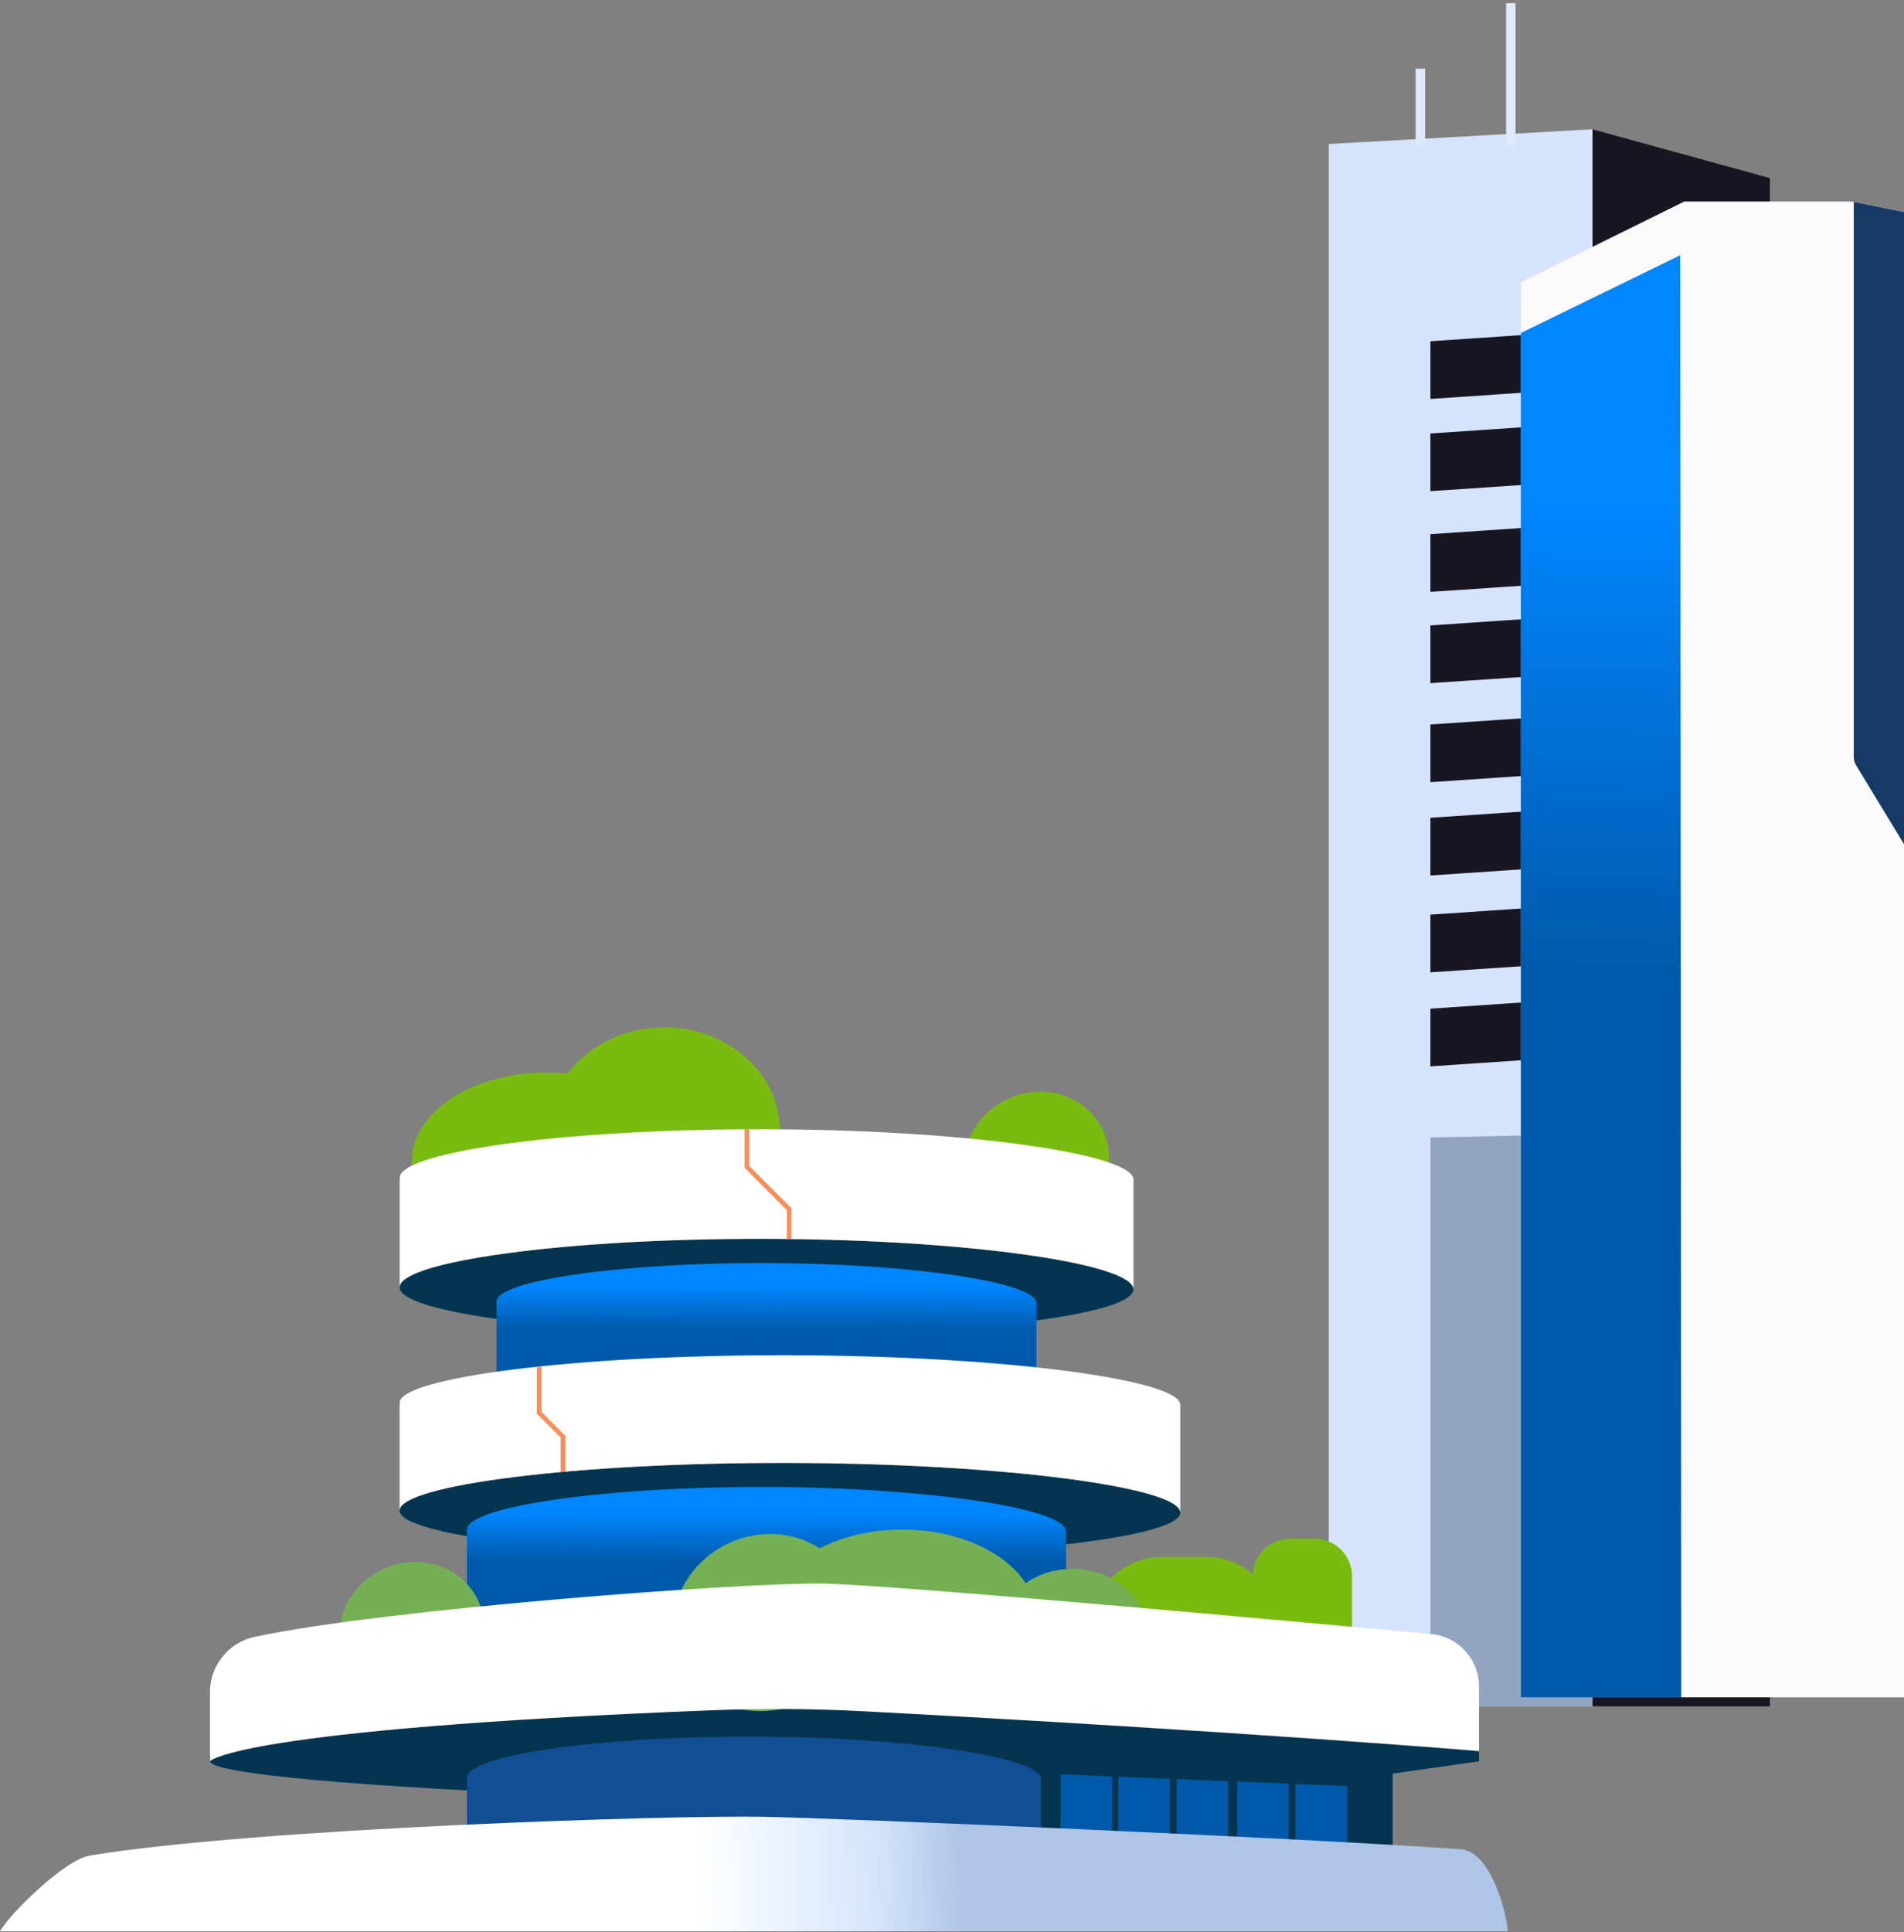
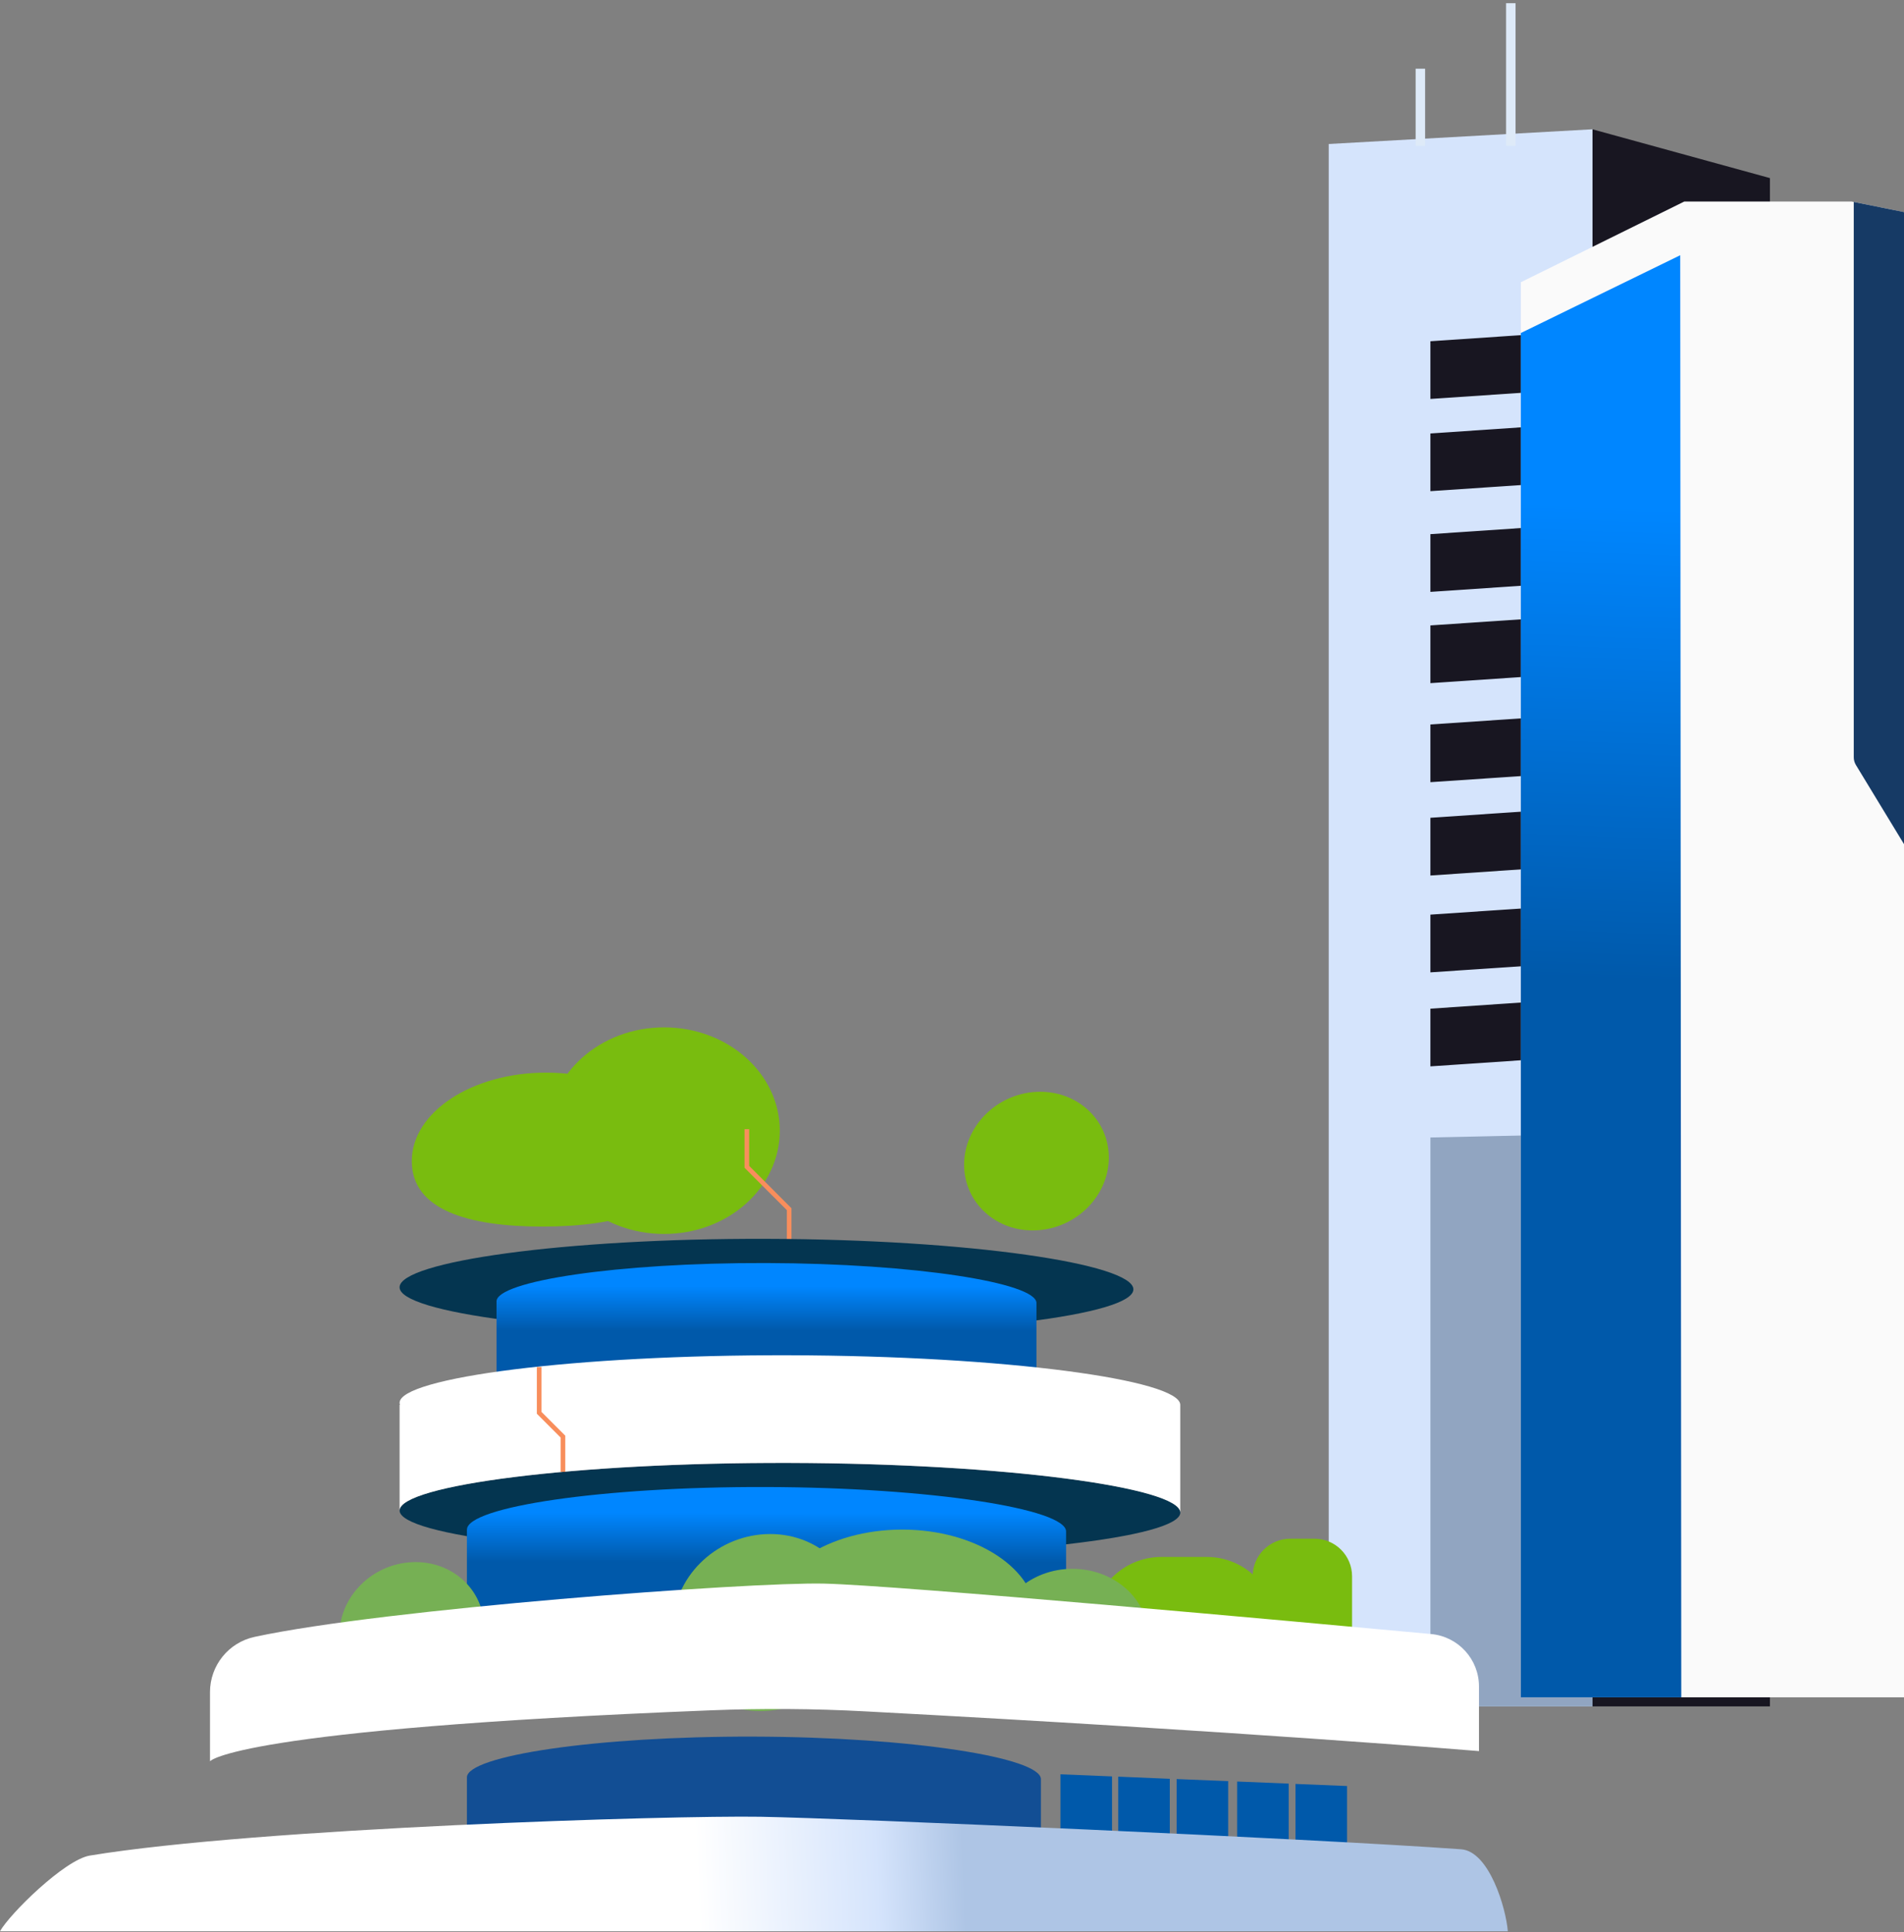
<svg xmlns="http://www.w3.org/2000/svg" width="482" height="489" viewBox="0 0 482 489" fill="none">
  <rect x="0" y="0" width="482" height="489" fill="#808080" stroke="none" />
  <path d="M403.15 431.84H336.37V36.44L403.15 32.72V431.84Z" fill="#D5E4FC" />
  <path d="M448.06 45.07V431.85H403.15V32.73L424.41 38.57L432.41 40.77L448.06 45.07Z" fill="#181621" />
  <path d="M391.17 99L362.11 100.96V86.36L391.17 84.4V99Z" fill="#181621" />
  <path d="M391.17 122.34L362.11 124.3V109.7L391.17 107.73V122.34Z" fill="#181621" />
  <path d="M391.17 147.83L362.11 149.79V135.18L391.17 133.22V147.83Z" fill="#181621" />
  <path d="M391.17 170.93L362.11 172.89V158.28L391.17 156.32V170.93Z" fill="#181621" />
  <path d="M391.17 195.99L362.11 197.95V183.35L391.17 181.39V195.99Z" fill="#181621" />
  <path d="M391.17 219.6L362.11 221.57V206.96L391.17 205V219.6Z" fill="#181621" />
  <path d="M391.17 244.12L362.11 246.08V231.47L391.17 229.51V244.12Z" fill="#181621" />
  <path d="M391.17 267.91L362.11 269.87V255.27L391.17 253.3V267.91Z" fill="#181621" />
  <path d="M403.15 431.84H362.11V287.87L403.15 286.97V431.84Z" fill="#91A5C1" />
  <path d="M360.77 17.39H358.37V36.9H360.77V17.39Z" fill="#DEEAF8" />
  <path d="M383.66 0.81H381.26V36.9H383.66V0.81Z" fill="#DEEAF8" />
  <path d="M516.313 60.62V429.551H385V71.427L426.382 51H468.715L469.269 51.106L516.313 60.62Z" fill="#FAFAFA" />
  <path d="M516.313 60.62V257.543C514.98 260.195 510.612 260.736 508.831 257.78L469.824 193.595C469.467 193.001 469.283 192.329 469.283 191.656V51.106L516.326 60.607L516.313 60.62Z" fill="#163A65" />
  <path d="M425.353 64.592L425.617 429.551H385V84.28L425.353 64.592Z" fill="url(#paint0_linear_5510_3343)" />
  <path d="M342.293 418.091H317.117V398.916C317.117 393.662 321.388 389.406 326.626 389.406H332.768C338.022 389.406 342.278 393.678 342.278 398.916V418.091H342.293Z" fill="#79BC0F" />
  <path d="M323.134 422.721H276.366V411.699C276.366 401.94 284.285 394.021 294.044 394.021H305.456C315.214 394.021 323.134 401.94 323.134 411.699V422.721Z" fill="#79BC0F" />
  <path d="M101.158 325.787C101.158 332.256 142.75 337.619 194.039 337.759C245.343 337.9 286.92 332.771 286.92 326.301C286.92 319.832 245.25 313.658 193.961 313.518C142.657 313.378 101.158 319.302 101.158 325.771V325.787Z" fill="#043550" />
  <path d="M125.696 329.341V353.707H262.383V329.762C262.383 324.649 231.719 319.754 193.977 319.644C156.236 319.535 125.696 324.228 125.696 329.357V329.341Z" fill="url(#paint1_linear_5510_3343)" />
  <path d="M101.158 382.267C101.158 388.627 145.401 393.881 199.979 394.021C254.557 394.161 298.799 389.126 298.799 382.781C298.799 376.436 254.463 370.372 199.901 370.232C145.323 370.091 101.174 375.922 101.174 382.267H101.158Z" fill="#043550" />
  <path d="M101.267 355.531H101.158V382.267C101.158 375.922 145.307 370.091 199.885 370.232C254.463 370.372 298.783 376.436 298.783 382.781V355.531C298.783 349.186 254.447 343.122 199.885 342.982C145.307 342.841 101.158 348.672 101.158 355.017C101.158 355.188 101.189 355.36 101.267 355.531Z" fill="white" />
-   <path d="M374.407 443.189V445.761L352.566 448.848V469.41H118.759V453.135C118.759 453.135 54.219 450.002 53.159 445.777C52.099 441.552 62.497 430.874 62.497 430.874L252.624 415.456L355.918 433.181L374.423 443.205L374.407 443.189Z" fill="#043550" />
  <path d="M118.198 387.115V414.147H269.881V387.567C269.881 381.877 235.85 376.452 193.977 376.327C152.089 376.202 118.213 381.409 118.213 387.099L118.198 387.115Z" fill="url(#paint2_linear_5510_3343)" />
  <path d="M118.198 449.799V475.709H263.505V450.252C263.505 444.811 230.908 439.604 190.781 439.495C150.655 439.386 118.198 444.374 118.198 449.815V449.799Z" fill="#124E94" />
  <path d="M327.951 473.604L340.999 474.134V451.998L327.951 451.468V473.604Z" fill="#0059AA" />
  <path d="M313.188 472.996L326.236 473.526V451.389L313.188 450.859V472.996Z" fill="#0059AA" />
  <path d="M297.864 472.373L310.912 472.903V450.766L297.864 450.236V472.373Z" fill="#0059AA" />
  <path d="M283.085 471.764L296.134 472.294V450.173L283.085 449.627V471.764Z" fill="#0059AA" />
  <path d="M268.462 471.172L281.511 471.702V449.565L268.462 449.035V471.172Z" fill="#0059AA" />
  <path d="M0.016 488.757H381.703C381.267 482.989 377.026 468.522 369.886 468.007C331.63 465.264 214.508 460.15 192.543 459.776C169.954 459.402 65.35 462.582 22.745 469.598C16.337 470.658 2.432 484.392 0 488.757H0.016Z" fill="url(#paint3_linear_5510_3343)" />
  <path d="M168.114 312.286C184.292 312.286 197.407 300.582 197.407 286.143C197.407 271.705 184.292 260 168.114 260C151.937 260 138.822 271.705 138.822 286.143C138.822 300.582 151.937 312.286 168.114 312.286Z" fill="#79BC0F" />
  <path d="M104.245 293.844C104.245 306.207 118.541 310.416 137.31 310.416C156.08 310.416 172.215 306.191 172.215 293.844C172.215 281.482 156.999 271.458 138.23 271.458C119.46 271.458 104.245 281.482 104.245 293.844Z" fill="#79BC0F" />
  <path d="M271.487 431.295C282.086 431.295 290.678 423.624 290.678 414.162C290.678 404.7 282.086 397.03 271.487 397.03C260.889 397.03 252.297 404.7 252.297 414.162C252.297 423.624 260.889 431.295 271.487 431.295Z" fill="#76B054" />
  <path d="M228.398 431.872C247.167 431.872 262.383 421.849 262.383 409.486C262.383 397.122 247.167 387.099 228.398 387.099C209.629 387.099 194.413 397.122 194.413 409.486C194.413 421.849 209.629 431.872 228.398 431.872Z" fill="#76B054" />
  <path d="M170.36 411.793C170.36 424.155 180.836 433.649 193.759 433.01C206.683 432.371 217.159 421.833 217.159 409.47C217.159 397.108 206.683 387.614 193.759 388.253C180.836 388.893 170.36 399.431 170.36 411.793Z" fill="#76B054" />
  <path d="M85.928 413.772C85.928 423.453 94.128 430.889 104.246 430.39C114.363 429.892 122.563 421.645 122.563 411.964C122.563 402.283 114.363 394.847 104.246 395.346C94.128 395.845 85.928 404.091 85.928 413.772Z" fill="#76B054" />
  <path d="M244.065 294.749C244.065 304.429 252.265 311.866 262.383 311.367C272.5 310.868 280.7 302.621 280.7 292.94C280.7 283.259 272.5 275.823 262.383 276.322C252.265 276.821 244.065 285.068 244.065 294.749Z" fill="#79BC0F" />
-   <path d="M101.267 298.552H101.174V325.771C101.174 322.825 109.779 319.988 124.028 317.79C141.036 315.155 166.056 313.44 193.977 313.518C221.881 313.596 246.933 315.451 263.988 318.179C278.283 320.455 286.951 323.355 286.951 326.301V298.552C286.951 295.793 279.39 293.096 266.763 290.898C249.724 287.936 223.44 285.863 193.992 285.785C164.591 285.707 138.417 287.609 121.424 290.477C108.766 292.613 101.205 295.279 101.205 298.038C101.205 298.209 101.236 298.396 101.299 298.568L101.267 298.552Z" fill="white" />
  <path d="M374.407 443.189V426.805C374.407 419.93 369.169 414.178 362.325 413.538C327.499 410.311 227.182 401.192 208.6 400.771C189.706 400.334 97.277 407.162 64.446 414.256C57.852 415.674 53.159 421.505 53.159 428.239V445.73C53.159 445.73 59.301 437.608 179.931 432.838C192.964 432.324 206.027 432.401 219.044 433.103C314.809 438.185 374.407 443.158 374.407 443.158V443.189Z" fill="white" />
  <path d="M189.067 285.769V295.294L199.776 306.019V313.518" stroke="#F88E5C" stroke-width="1.169" stroke-miterlimit="10" />
  <path d="M142.517 372.492V363.575L136.484 357.542V345.959" stroke="#F88E5C" stroke-width="1.169" stroke-miterlimit="10" />
  <defs>
    <linearGradient id="paint0_linear_5510_3343" x1="384.999" y1="247.072" x2="389.526" y2="127.207" gradientUnits="userSpaceOnUse">
      <stop stop-color="#0059AA" />
      <stop offset="1" stop-color="#0086FF" />
    </linearGradient>
    <linearGradient id="paint1_linear_5510_3343" x1="125.693" y1="336.675" x2="125.704" y2="325.471" gradientUnits="userSpaceOnUse">
      <stop stop-color="#0059AA" />
      <stop offset="1" stop-color="#0086FF" />
    </linearGradient>
    <linearGradient id="paint2_linear_5510_3343" x1="118.194" y1="395.236" x2="118.207" y2="382.796" gradientUnits="userSpaceOnUse">
      <stop stop-color="#0059AA" />
      <stop offset="1" stop-color="#0086FF" />
    </linearGradient>
    <linearGradient id="paint3_linear_5510_3343" x1="264.285" y1="474.68" x2="176.392" y2="478.14" gradientUnits="userSpaceOnUse">
      <stop offset="0.23" stop-color="#AEC5E5" />
      <stop offset="0.48" stop-color="#D5E4FC" />
      <stop offset="1" stop-color="white" />
    </linearGradient>
  </defs>
</svg>